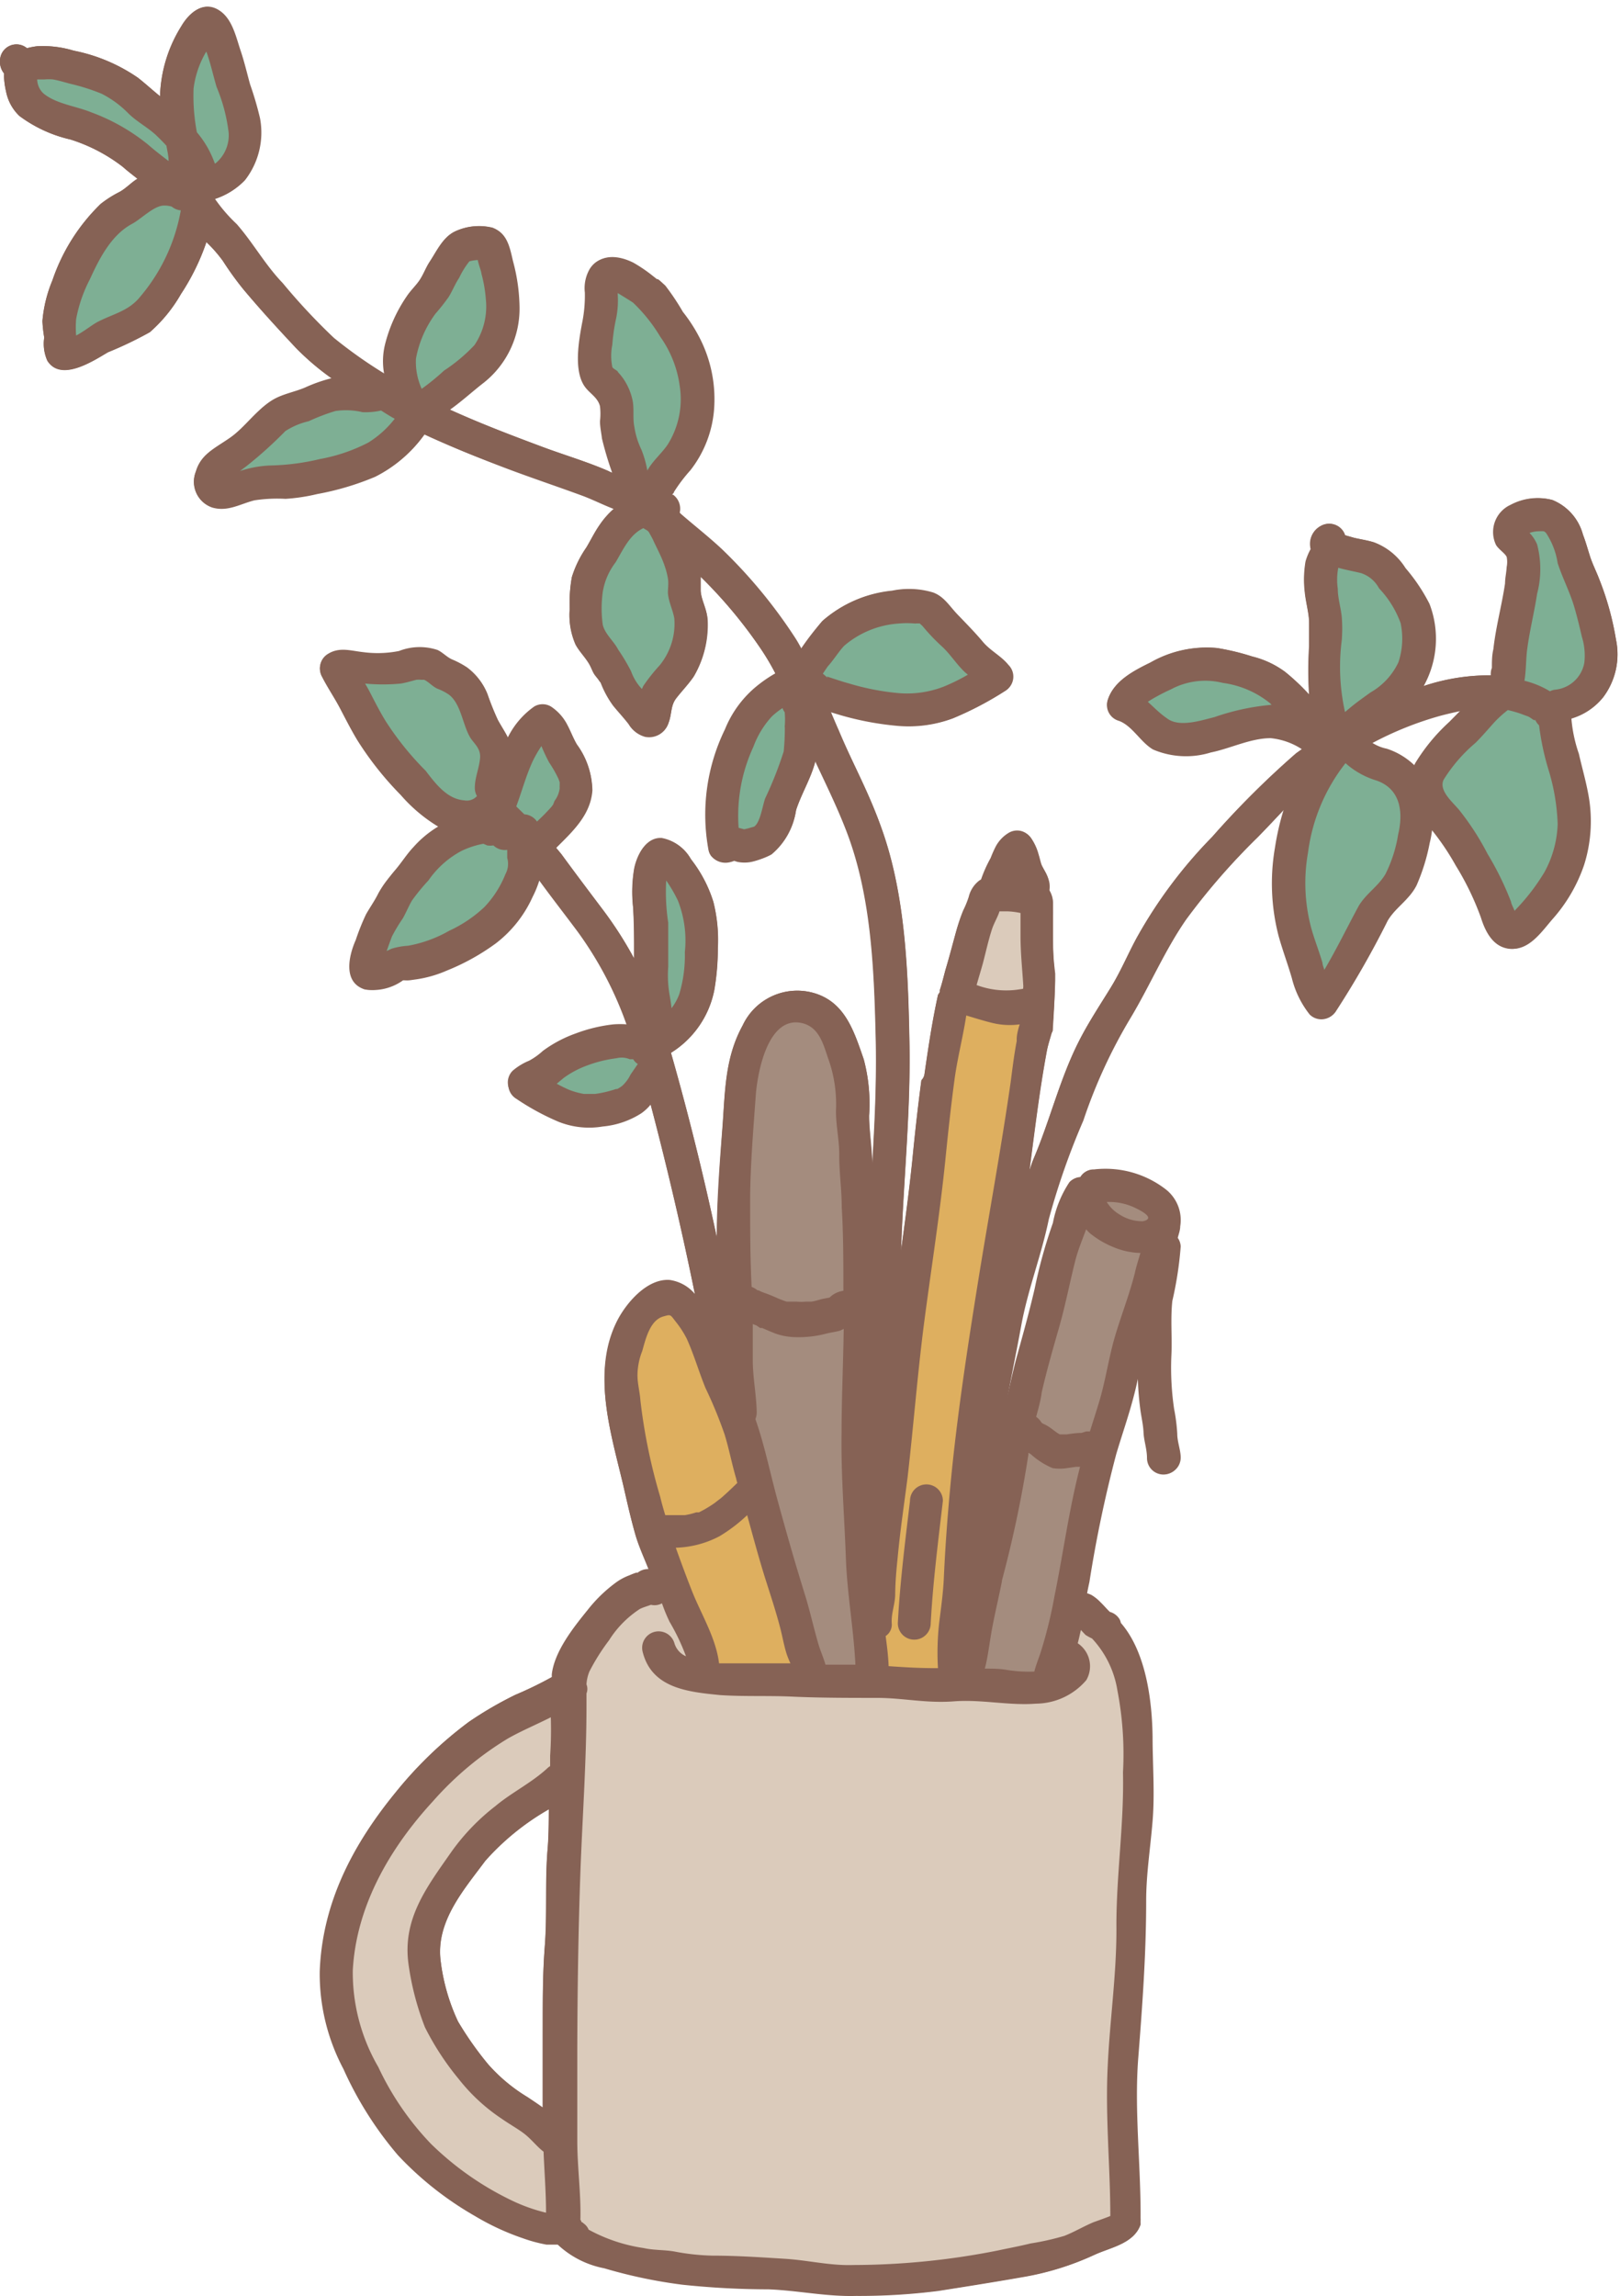
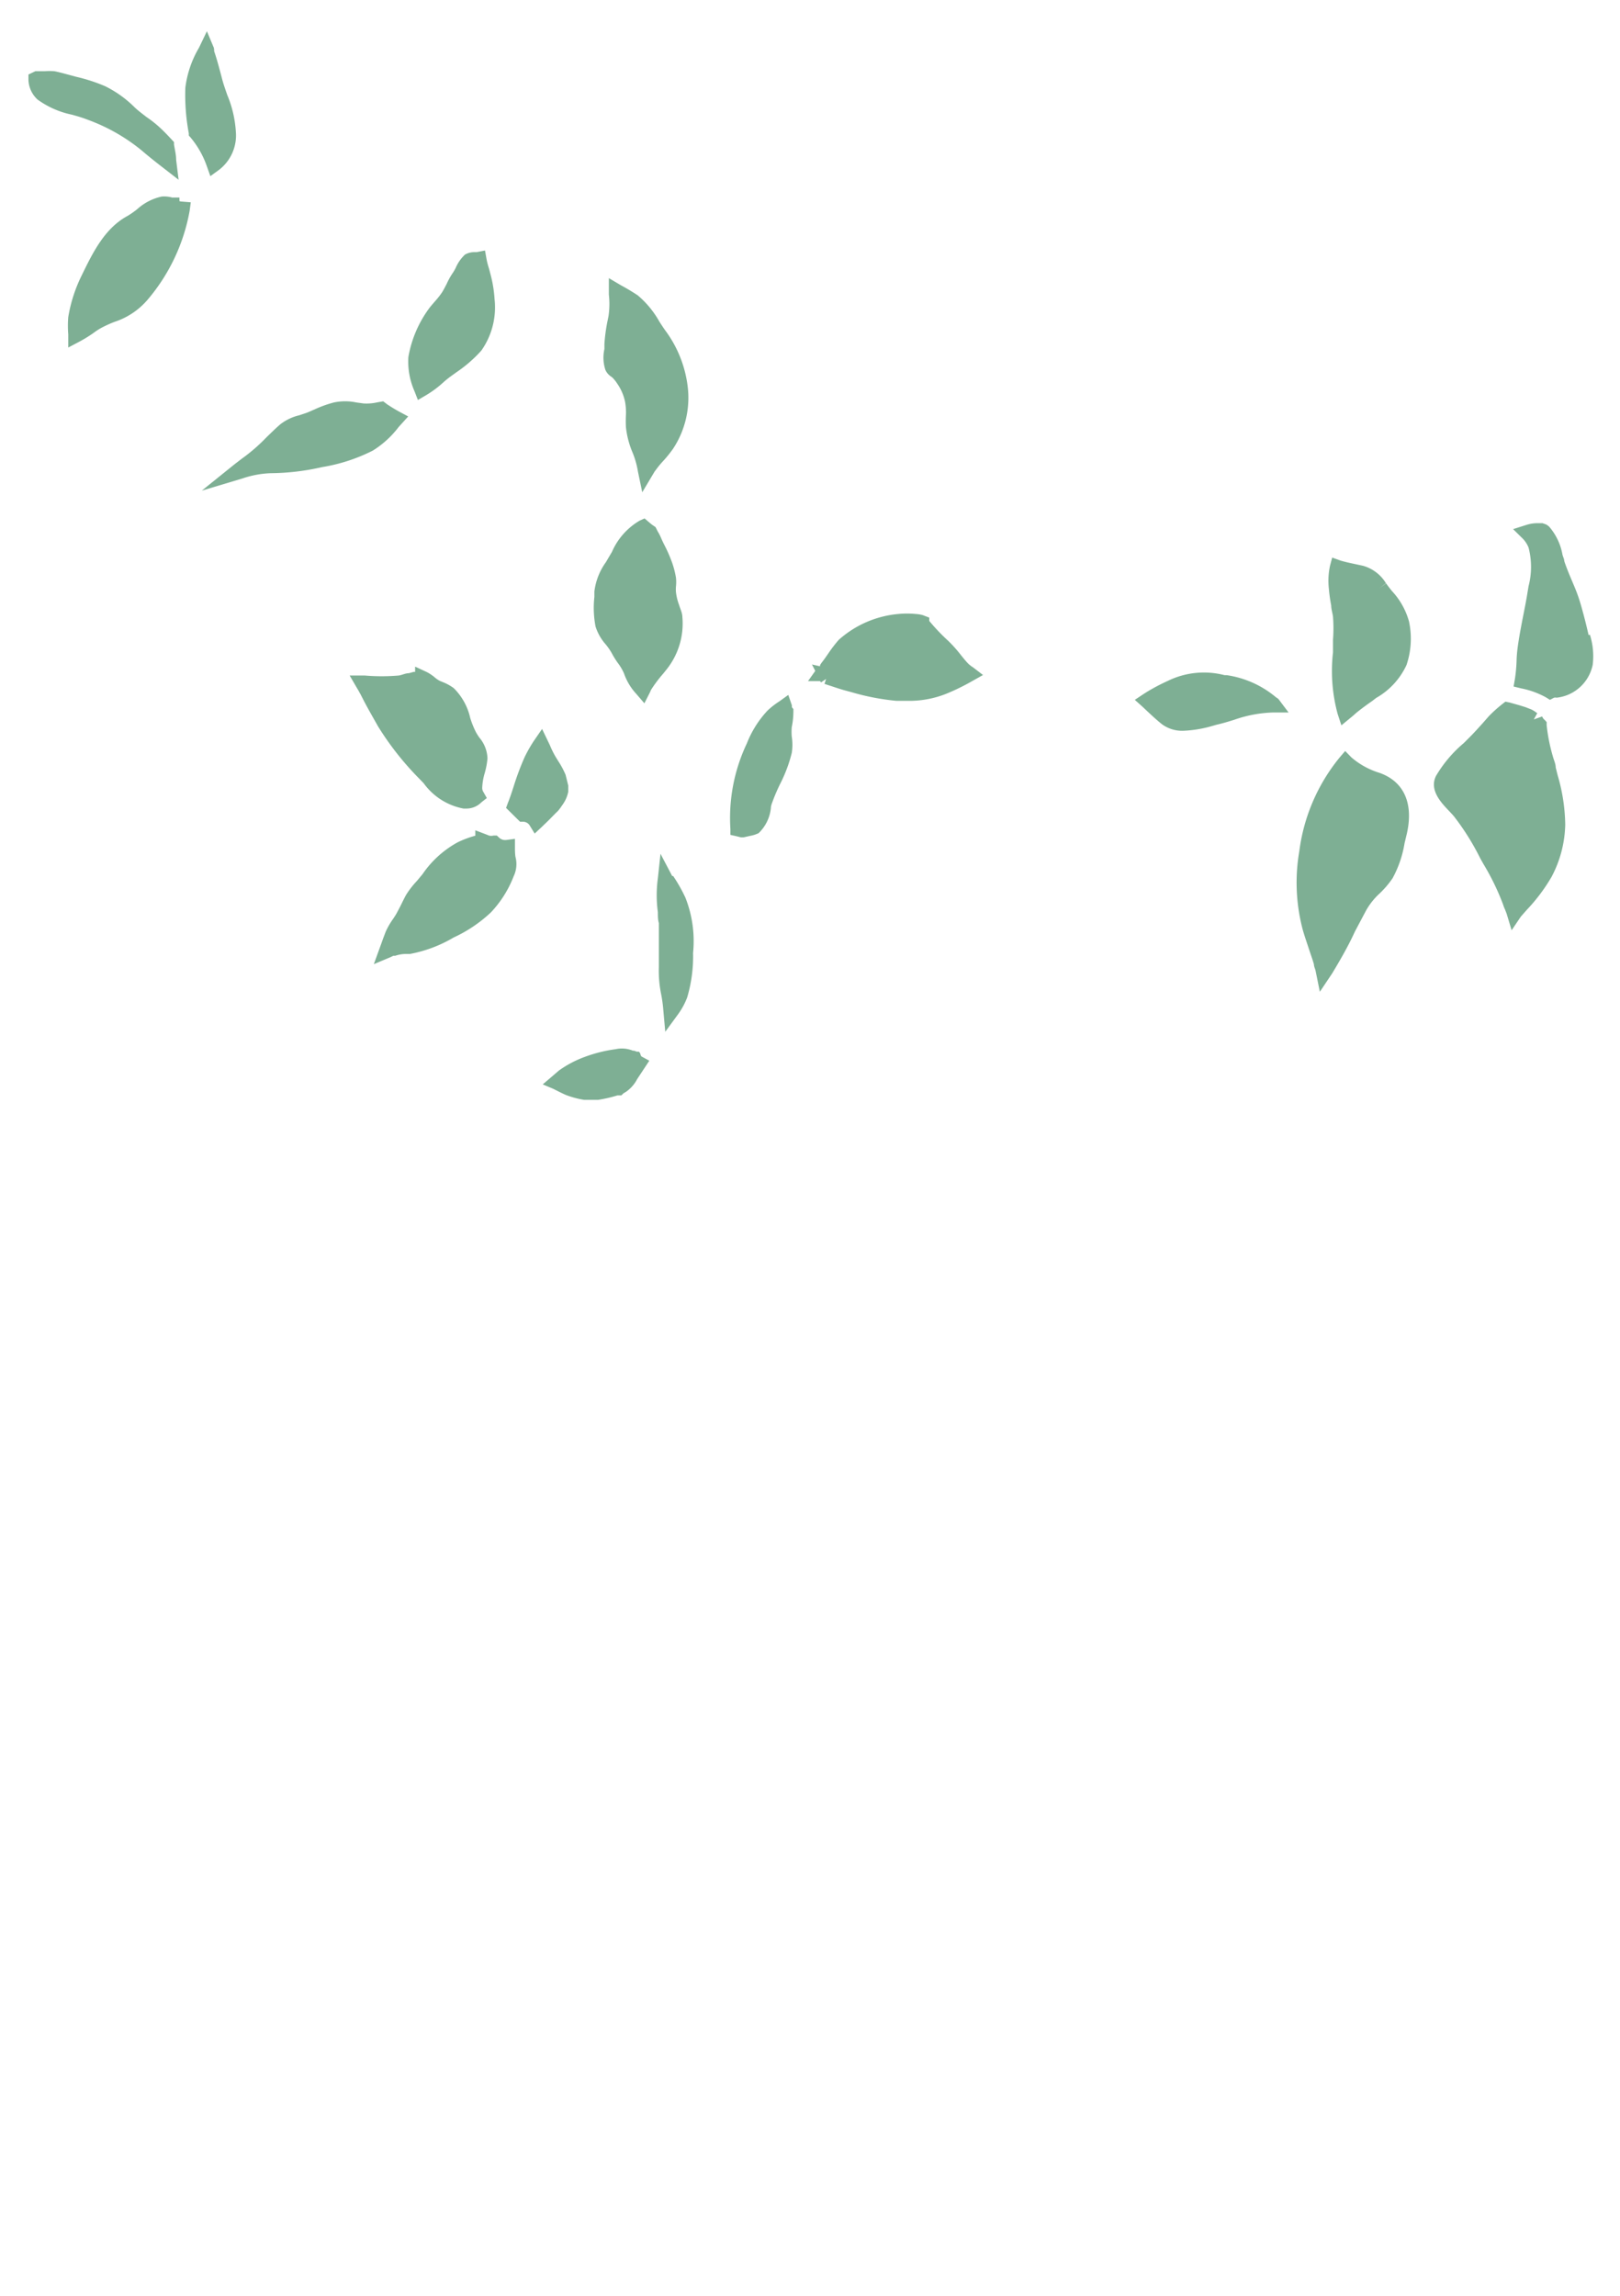
<svg xmlns="http://www.w3.org/2000/svg" height="139.6" preserveAspectRatio="xMidYMid meet" version="1.0" viewBox="-0.0 -0.4 98.5 139.6" width="98.5" zoomAndPan="magnify">
  <g data-name="27">
    <g id="change1_1">
-       <path d="M98.25,38.48a17.58,17.58,0,0,0-1-3.63c-.18-.48-.42-.93-.57-1.41s-.27-.91-.44-1.35A3.15,3.15,0,0,0,94.39,30a3.48,3.48,0,0,0-2.51.31A1.82,1.82,0,0,0,91,32.73c.15.26.55.51.65.73a1.57,1.57,0,0,1,0,.61c0,.31-.06.63-.1,1-.19,1.35-.56,2.69-.71,4,0,.38,0,.76-.09,1.14,0,.17,0,.3-.07.45a12.55,12.55,0,0,0-4.12.66,5.93,5.93,0,0,0,.36-5,10.93,10.93,0,0,0-1.46-2.18,3.84,3.84,0,0,0-1.92-1.57c-.39-.12-.8-.18-1.19-.27l-.56-.16a1,1,0,0,0-1.44-.57A1.24,1.24,0,0,0,79.71,33a3.71,3.71,0,0,0-.31.75,6.52,6.52,0,0,0-.05,1.87c.06.61.23,1.2.26,1.81s0,1,0,1.5a23.52,23.52,0,0,0,0,2.91,13.37,13.37,0,0,0-1.45-1.37,5.56,5.56,0,0,0-2-.94A14.47,14.47,0,0,0,74,39a6.86,6.86,0,0,0-4.06.88c-1,.49-2.23,1.12-2.58,2.28a1,1,0,0,0,.7,1.23c.82.31,1.31,1.3,2.07,1.74a5.1,5.1,0,0,0,3.51.18c1.19-.24,2.42-.89,3.64-.87a4.23,4.23,0,0,1,1.91.68l-.38.27a54.34,54.34,0,0,0-5.1,5.08,28.59,28.59,0,0,0-4.54,6.05c-.56,1-1,2.1-1.62,3.1s-1.37,2.14-1.94,3.27c-1.15,2.26-1.76,4.78-2.74,7.11-.11.25-.18.5-.27.75.32-2.43.61-4.87,1.06-7.28.06-.32.18-.69.29-1.08l.06-.12c.06-1,.12-2,.15-3.05,0-.14,0-.28,0-.43C64.06,58,64,57.16,64,56.33c0-.62.06-1.26,0-1.88a1.53,1.53,0,0,0-.22-.75,1.76,1.76,0,0,0,0-.45,2.18,2.18,0,0,0-.19-.56c-.09-.19-.19-.37-.29-.55s-.11-.42-.18-.63a3.16,3.16,0,0,0-.41-.92,1.06,1.06,0,0,0-.6-.46,1,1,0,0,0-.77.1,2.15,2.15,0,0,0-.8.84,7.41,7.41,0,0,0-.31.7,7.94,7.94,0,0,0-.58,1.3l-.1.06a1.77,1.77,0,0,0-.65,1,6.07,6.07,0,0,1-.34.83,9.47,9.47,0,0,0-.41,1.24c-.22.79-.42,1.58-.66,2.37-.09.32-.17.64-.27,1l-.07.22a.64.64,0,0,1,0,.11c0,.06-.07.13-.11.18h0c-.35,1.59-.59,3.2-.82,4.8a.66.66,0,0,1-.19.39c-.22,1.65-.4,3.29-.56,4.94-.19,1.82-.43,3.62-.68,5.43.14-4.22.59-8.42.51-12.65s-.23-8.83-1.64-12.87C52.91,48,51.86,46.05,51,44c-.17-.38-.33-.76-.49-1.14l.63.19a18.16,18.16,0,0,0,3.44.65,7.69,7.69,0,0,0,3.39-.45,20.1,20.1,0,0,0,3.15-1.65,1,1,0,0,0,.2-1.57c-.44-.55-1.1-.86-1.56-1.41s-1-1.1-1.52-1.64-.83-1.11-1.51-1.36a5.07,5.07,0,0,0-2.48-.11A7.53,7.53,0,0,0,50,37.36,17.1,17.1,0,0,0,48.73,39l-.07.11c-.13-.24-.26-.48-.41-.71A30.67,30.67,0,0,0,43.8,33c-.79-.74-1.66-1.42-2.48-2.13l-.09-.09a1.06,1.06,0,0,0-.4-1.09l-.06,0c0-.06.08-.11.11-.17a9.75,9.75,0,0,1,1-1.32,6.88,6.88,0,0,0,1.45-3.89,8.16,8.16,0,0,0-.84-4.06,9.55,9.55,0,0,0-1.07-1.68A14.38,14.38,0,0,0,40.35,17l-.33-.3-.12-.09-.06,0h0l-.38-.3a9.12,9.12,0,0,0-1.05-.7c-.84-.42-1.94-.59-2.54.32a2.33,2.33,0,0,0-.31,1.46,8.35,8.35,0,0,1-.17,1.87c-.2,1.06-.49,2.75.09,3.73.3.51.85.72,1,1.31a3.91,3.91,0,0,1,0,.91c0,.35.08.7.12,1.05a19.91,19.91,0,0,0,.65,2.16,0,0,0,0,1,0,0L37,28.24c-1.37-.6-2.8-1-4.2-1.54-1.85-.69-3.7-1.4-5.5-2.22.69-.49,1.34-1.08,1.95-1.56a5.75,5.75,0,0,0,2.28-4.66,11.23,11.23,0,0,0-.4-2.82c-.17-.79-.34-1.64-1.19-2a3.43,3.43,0,0,0-2.33.26c-.71.36-1.08,1.2-1.5,1.83-.22.34-.36.73-.58,1.07s-.55.64-.79,1a9.08,9.08,0,0,0-1.32,2.9,4.29,4.29,0,0,0-.06,1.85,28.34,28.34,0,0,1-3.1-2.19,37.7,37.7,0,0,1-3.11-3.33c-1.07-1.11-1.78-2.45-2.8-3.59a9.54,9.54,0,0,1-1.32-1.53,4.37,4.37,0,0,0,1.83-1.14,4.71,4.71,0,0,0,.91-3.76,19.82,19.82,0,0,0-.6-2.05c-.18-.67-.34-1.37-.56-2-.29-.84-.5-2-1.29-2.49-.95-.65-1.82.1-2.3.92A8.45,8.45,0,0,0,9.73,5.45c-.45-.36-.88-.76-1.34-1.12A10.43,10.43,0,0,0,4.48,2.68a6.45,6.45,0,0,0-2.22-.27,4.52,4.52,0,0,0-.62.12A1,1,0,0,0,0,3.28a1.12,1.12,0,0,0,.25.79,1.61,1.61,0,0,0,0,.31,5,5,0,0,0,.12.79,2.78,2.78,0,0,0,.81,1.48,8.28,8.28,0,0,0,3.1,1.43A10.22,10.22,0,0,1,7.47,9.74c.29.26.6.49.91.74l-.05,0c-.38.24-.67.57-1.07.79A6.66,6.66,0,0,0,6.12,12a11.69,11.69,0,0,0-2.93,4.65,8.2,8.2,0,0,0-.61,2.48,7.94,7.94,0,0,0,.11,1,2.51,2.51,0,0,0,.19,1.41c.83,1.31,2.8,0,3.69-.52a22.81,22.81,0,0,0,2.54-1.22A9,9,0,0,0,11,17.48a13.82,13.82,0,0,0,1.55-3.16,8.44,8.44,0,0,1,1,1.14,19.25,19.25,0,0,0,1.24,1.72c1,1.21,2.12,2.42,3.21,3.58a15.42,15.42,0,0,0,2.18,1.83,9.26,9.26,0,0,0-1.63.57c-.61.26-1.3.38-1.88.7-1,.56-1.72,1.68-2.68,2.35s-1.77,1-2.08,2.05a1.64,1.64,0,0,0,1,2.17c.94.27,1.69-.22,2.56-.44a9.18,9.18,0,0,1,1.89-.09,11.27,11.27,0,0,0,1.92-.29,16.85,16.85,0,0,0,3.53-1.05,8.26,8.26,0,0,0,3-2.57c1.58.75,3.2,1.41,4.82,2s3.23,1.15,4.83,1.74c.63.24,1.24.55,1.87.79a5.08,5.08,0,0,0-.88,1c-.3.43-.53.91-.8,1.36a6.54,6.54,0,0,0-.88,1.8,8.82,8.82,0,0,0-.13,1.92A4.42,4.42,0,0,0,35,38.75c.24.45.63.81.87,1.26.09.17.16.36.26.53s.21.26.3.4a1.47,1.47,0,0,0,.1.13,6,6,0,0,0,.76,1.4c.31.38.64.73.94,1.12a1.7,1.7,0,0,0,1,.77,1.24,1.24,0,0,0,1.43-.85c.2-.53.11-1,.46-1.48s.75-.86,1.07-1.33A6.2,6.2,0,0,0,43,37.25c0-.63-.38-1.2-.42-1.82,0-.27,0-.53,0-.79a28.61,28.61,0,0,1,3.68,4.41,14.93,14.93,0,0,1,.88,1.49,8.25,8.25,0,0,0-1.29.91,6.57,6.57,0,0,0-1.77,2.49,11.82,11.82,0,0,0-1,7.35.84.84,0,0,0,.14.32,1.11,1.11,0,0,0,1.09.38,1.62,1.62,0,0,0,.3-.09l.19.06a2.13,2.13,0,0,0,.87,0,3.56,3.56,0,0,0,1.24-.41,4.23,4.23,0,0,0,1.48-2.65c.32-1,.93-2,1.18-3,.64,1.37,1.31,2.73,1.86,4.15,1.53,3.92,1.71,8.35,1.81,12.52.07,2.67-.06,5.31-.22,8,0-1-.16-2-.19-3.07A10.38,10.38,0,0,0,52.52,64c-.59-1.7-1.16-3.53-3.12-4.05a3.66,3.66,0,0,0-4.24,2c-1.09,2-1.07,4.08-1.23,6.25s-.31,4.42-.34,6.64c-.82-3.77-1.73-7.52-2.79-11.23a5.81,5.81,0,0,0,2.64-3.84,15.09,15.09,0,0,0,.21-2.51,9.52,9.52,0,0,0-.27-2.82,8.12,8.12,0,0,0-1.19-2.37L42,51.82a2.58,2.58,0,0,0-1.74-1.24c-1-.08-1.52,1-1.69,1.84a8.42,8.42,0,0,0-.07,2.35c.07,1,.07,2,.06,3v.12A23.39,23.39,0,0,0,36.71,55c-.86-1.14-1.72-2.28-2.56-3.43l-.34-.41c1-1,2.1-2,2.21-3.5a4.73,4.73,0,0,0-.94-2.75c-.23-.39-.38-.81-.59-1.2a2.92,2.92,0,0,0-1-1.11,1,1,0,0,0-1,0,5,5,0,0,0-1.61,1.88c-.18-.36-.41-.7-.61-1.07a16.58,16.58,0,0,1-.63-1.57,3.76,3.76,0,0,0-1.25-1.62,5.5,5.5,0,0,0-.93-.49c-.31-.15-.54-.41-.85-.56a3.45,3.45,0,0,0-2.35.06,6.64,6.64,0,0,1-2.17.07c-.75-.08-1.44-.33-2.14.1a1,1,0,0,0-.36,1.37c.33.65.75,1.26,1.09,1.91s.67,1.3,1.05,1.93a19.62,19.62,0,0,0,2.64,3.33,9.54,9.54,0,0,0,2.31,1.94,6.44,6.44,0,0,0-1.54,1.27c-.41.46-.74,1-1.14,1.43A6.06,6.06,0,0,0,23,53.92c-.22.45-.51.85-.75,1.28a13.91,13.91,0,0,0-.62,1.55c-.41.92-.81,2.56.53,3a3.16,3.16,0,0,0,2.25-.57h.11a1.72,1.72,0,0,0,.29,0l.43-.06a7.25,7.25,0,0,0,1.83-.53,13.57,13.57,0,0,0,3-1.67A7.37,7.37,0,0,0,32.35,54a6.29,6.29,0,0,0,.41-1c.77,1.06,1.57,2.08,2.35,3.13a22.1,22.1,0,0,1,3,5.75,5.48,5.48,0,0,0-.81,0,9.45,9.45,0,0,0-2.29.55,7.76,7.76,0,0,0-2,1.06,4.15,4.15,0,0,1-.84.6,3.64,3.64,0,0,0-1,.61,1,1,0,0,0,.2,1.57,15.12,15.12,0,0,0,2.53,1.38,5,5,0,0,0,2.72.3,5.23,5.23,0,0,0,2.34-.8,2.87,2.87,0,0,0,.57-.53q1.53,5.77,2.72,11.65a2.45,2.45,0,0,0-1.53-.85c-1.36-.1-2.62,1.37-3.18,2.45-1.6,3.11-.39,6.87.35,10,.23,1,.45,2,.74,3,.22.73.55,1.42.82,2.13a1,1,0,0,0-.74.27c.2-.17-.36.07-.45.11a3.37,3.37,0,0,0-.87.48,8.75,8.75,0,0,0-1.68,1.65c-.86,1.06-2,2.5-2.16,3.89,0,0,0,.11,0,.17a23.15,23.15,0,0,1-2.24,1.09,22.53,22.53,0,0,0-2.82,1.64,24.37,24.37,0,0,0-4.42,4.25c-2.61,3.19-4.48,6.73-4.63,10.92a12.34,12.34,0,0,0,1.44,5.92,21.78,21.78,0,0,0,3.32,5.25,20.05,20.05,0,0,0,4.69,3.7,15.18,15.18,0,0,0,2.89,1.34,9,9,0,0,0,1.44.39c.09,0,.49,0,.69,0a5.71,5.71,0,0,0,2.83,1.44,30,30,0,0,0,4.76,1,50.75,50.75,0,0,0,5.23.28c1.8.07,3.51.45,5.31.4a38.17,38.17,0,0,0,5-.3c1.72-.27,3.42-.54,5.13-.84a17.14,17.14,0,0,0,4.38-1.36c1-.45,2.36-.67,2.75-1.8a.08.08,0,0,0,0,0,.61.61,0,0,0,0-.12s0-.07,0-.11a.76.76,0,0,0,0-.16c0-3.26-.4-6.49-.14-9.76s.49-6.33.48-9.54c0-1.62.25-3.24.39-4.85s0-3.43,0-5.14c0-2.16-.39-5.14-1.93-6.91a.74.74,0,0,0-.07-.21,1,1,0,0,0-.6-.46l0,0c-.2-.19-.37-.4-.57-.59a2.59,2.59,0,0,0-.55-.44,1.72,1.72,0,0,0-.26-.1c0-.23.09-.46.14-.69a76.59,76.59,0,0,1,1.63-7.77c.35-1.18.76-2.34,1.07-3.54.11-.41.2-.82.29-1.24a17.89,17.89,0,0,0,.15,2c.06.48.18.95.2,1.44s.21,1,.21,1.55a1,1,0,0,0,2,0c0-.5-.19-1-.21-1.45a10.79,10.79,0,0,0-.19-1.5,17.13,17.13,0,0,1-.17-3.2c0-1.12-.06-2.25.06-3.37a22,22,0,0,0,.51-3.32,1,1,0,0,0-.18-.52c.06-.23.11-.47.15-.7,0,0,0,0,0,0a2.37,2.37,0,0,0-.88-2.25,6,6,0,0,0-4.36-1.21.88.88,0,0,0-.8.46.93.93,0,0,0-.65.29,6.7,6.7,0,0,0-1,2.47,30.21,30.21,0,0,0-1.11,4c-.34,1.47-.75,2.92-1.15,4.37-.22.85-.4,1.7-.6,2.54.28-1.54.6-3.08.88-4.61.4-2.21,1.23-4.29,1.68-6.49a44.05,44.05,0,0,1,2.1-6,31.55,31.55,0,0,1,2.86-6.22c1.2-2,2.08-4.06,3.39-6a40.85,40.85,0,0,1,4.35-5c.56-.57,1.09-1.14,1.63-1.71a16,16,0,0,0-.53,2.31,12.75,12.75,0,0,0,.22,5.36c.24.87.56,1.71.81,2.58a5.81,5.81,0,0,0,1.08,2.2,1,1,0,0,0,1.57-.2,55.79,55.79,0,0,0,3.13-5.48c.48-.81,1.33-1.28,1.76-2.16a12,12,0,0,0,.79-2.56,5.8,5.8,0,0,0,.15-.85,15.28,15.28,0,0,1,1.48,2.19,17.05,17.05,0,0,1,1.53,3.16c.27.87.75,1.82,1.77,1.91s1.87-1.05,2.52-1.8a9.6,9.6,0,0,0,1.92-3.3,8.83,8.83,0,0,0,.24-4.36c-.15-.8-.38-1.59-.56-2.39a8.68,8.68,0,0,1-.42-2.11s0,0,0-.06A3.85,3.85,0,0,0,97.47,42,4.34,4.34,0,0,0,98.25,38.48ZM32.08,127.12a10.23,10.23,0,0,1-2.4-2,20.3,20.3,0,0,1-1.83-2.6,12.1,12.1,0,0,1-1.06-3.7c-.32-2.37,1.4-4.3,2.72-6.08a15.28,15.28,0,0,1,3.86-3.13c0,.84,0,1.68-.08,2.52-.15,1.92,0,3.84-.16,5.76s-.12,3.61-.13,5.42v4.48C32.7,127.53,32.39,127.33,32.08,127.12ZM86.05,46l-.06.12a4.37,4.37,0,0,0-1.67-1,2.56,2.56,0,0,1-.9-.37,20.41,20.41,0,0,1,4.12-1.66c.41-.11.84-.21,1.27-.3l-.69.7A11.42,11.42,0,0,0,86.05,46Z" fill="#866255" />
-     </g>
+       </g>
    <g id="change2_1">
-       <path d="M58.87,59.79a1.69,1.69,0,0,1-.29-1.66,8.42,8.42,0,0,1,.36-1.21c.37-1,.86-1.87,1.32-2.79a1,1,0,0,1,1.08-.45,1,1,0,0,1,.95.25,3.11,3.11,0,0,1,.64,1.81,10,10,0,0,1,0,1.64,5,5,0,0,1-.19,1.45,2.41,2.41,0,0,1-1.12,1.33A2.5,2.5,0,0,1,58.87,59.79ZM34,103.18l-.71.36c-.33.17-.66.32-1,.48-.54.26-1.1.52-1.63.82A19.63,19.63,0,0,0,26,108.76c-3.08,3.35-4.81,7-5,10.59a12,12,0,0,0,1.61,6.14,18,18,0,0,0,3.29,4.8,18.89,18.89,0,0,0,4.92,3.49,11.05,11.05,0,0,0,2.31.83l.61.15v-.63c0-.84,0-1.68-.09-2.49l-.06-1.24v-.24l-.18-.14c-.17-.13-.32-.28-.47-.42a5.13,5.13,0,0,0-.6-.54c-.29-.23-.6-.43-.91-.63l-.58-.38a10.68,10.68,0,0,1-2.49-2.33l-.49-.66a11.83,11.83,0,0,1-1.51-2.37,16.75,16.75,0,0,1-1-3.71c-.34-2.41.86-4.12,2.25-6.1l.28-.41a13.13,13.13,0,0,1,2.57-2.66c.42-.34.88-.64,1.36-1a13.34,13.34,0,0,0,1.85-1.39l.29-.21,0-.84a20.07,20.07,0,0,0,0-2.19Zm34.71,4.18h0c0-.38,0-.77,0-1.16a14,14,0,0,0-.35-3.91l0-.13a6.13,6.13,0,0,0-1.67-3.27,3.84,3.84,0,0,1-.3-.28,3.57,3.57,0,0,1-.27-.28l-.65-.72-.21,1c0,.26-.11.53-.18.79l-.09.34.29.2a1.19,1.19,0,0,1,.38,1.56,3.57,3.57,0,0,1-2.68,1.24,15.13,15.13,0,0,1-2.41-.07,16,16,0,0,0-2.6-.07,16.39,16.39,0,0,1-2.61-.09c-.65-.06-1.34-.12-2-.12H52.11c-1.27,0-2.58,0-3.86-.06-.66,0-1.32,0-2,0a24.05,24.05,0,0,1-2.55-.07c-1.85-.19-3.77-.38-4.24-2.23a.49.49,0,0,1,.39-.61.43.43,0,0,1,.57.32,1.71,1.71,0,0,0,1,1.1l1,.54-.34-1.13a9.43,9.43,0,0,0-.76-1.67c-.09-.17-.19-.34-.27-.51-.17-.34-.32-.75-.44-1.06l-.19-.54-.51.26a.41.41,0,0,1-.32.05l-.15,0-.35.13a4.12,4.12,0,0,0-.51.2A6.73,6.73,0,0,0,36.54,99a13,13,0,0,0-1.25,2,2.89,2.89,0,0,0-.22,1v.1l0,.1a.26.26,0,0,1,0,.18l-.05.1v.85c0,2.25-.1,4.54-.21,6.77-.06,1.2-.13,2.41-.17,3.61-.11,3.2-.17,6.63-.18,10.51v5.56c0,.76,0,1.52.1,2.25s.11,1.7.09,2.54v.09l.09.24,0,0a1.14,1.14,0,0,0,.15.17l.17.11a.35.35,0,0,1,.13.15l0,.13.12.09a8.85,8.85,0,0,0,3.17,1.12l.36.08a7.2,7.2,0,0,0,1.1.14,5.29,5.29,0,0,1,.79.08,14.43,14.43,0,0,0,2.39.26c1.32,0,2.67.08,4,.16l.39,0c.57,0,1.13.1,1.67.18a16.81,16.81,0,0,0,2.28.2h.3a47.3,47.3,0,0,0,8.85-.89l.57-.13c.47-.09.94-.19,1.4-.31.25-.06.5-.1.75-.14A6.94,6.94,0,0,0,64.8,136a8.27,8.27,0,0,0,1-.46c.27-.13.54-.27.79-.37s.87-.31,1-.39l.3-.13v-.32c0-1.24,0-2.48-.1-3.68-.07-1.76-.15-3.58-.06-5.38,0-1.12.15-2.27.25-3.37.15-1.72.3-3.49.28-5.26,0-1.48.1-3,.2-4.43A48.53,48.53,0,0,0,68.69,107.36Z" fill="#dbcbbb" />
-     </g>
+       </g>
    <g id="change3_1">
-       <path d="M48.45,100.41l.38.89-.78,0c-1.06,0-2.12,0-3.19,0-.28,0-.71,0-1.16,0l-.42,0-.05-.42a10.55,10.55,0,0,0-1-3c-.23-.48-.45-1-.63-1.43-.33-.85-.65-1.69-1-2.54l-.22-.62.66,0a5.6,5.6,0,0,0,2.45-.64,9,9,0,0,0,1.59-1.16l.6-.53.36,1.3c.3,1.11.62,2.26,1,3.38l.28.89c.22.68.43,1.37.62,2.07,0,.21.1.42.14.63s.15.64.25,1h0A2.15,2.15,0,0,0,48.45,100.41Zm-7.3-8.22.41,0h0l.27-.07h0a4.71,4.71,0,0,0,.62-.16l.33-.12v0l.24-.13c.22-.13.45-.27.67-.42l.18-.14.24-.18c.35-.3.69-.63,1-1l.21-.22-.09-.29a1.8,1.8,0,0,1-.06-.22v0c-.12-.41-.22-.82-.32-1.24s-.24-1-.38-1.43a13.83,13.83,0,0,0-.77-1.85l-.4-.88c-.17-.41-.32-.83-.47-1.26a17.53,17.53,0,0,0-.68-1.72,5.89,5.89,0,0,0-.7-1.06l-.12-.17c-.39-.5-.61-.53-1.19-.37-1,.29-1.36,1.49-1.58,2.28l-.14.47a3.69,3.69,0,0,0-.22,1.34c0,.29.06.57.1.86s.07.46.08.69a27.28,27.28,0,0,0,1,5l.24.93c.09.37.19.73.3,1.1l.11.36h.37C40.68,92.21,40.91,92.21,41.15,92.19Zm21.53-31-.21.81c-.09.34-.18.68-.25,1-.13.69-.22,1.41-.31,2.11l0,.37c-.43,3.23-1,6.49-1.51,9.64l-.44,2.62c-.79,4.78-1.29,8.45-1.63,11.9-.21,2.19-.35,4.06-.43,5.88,0,.83-.14,1.65-.24,2.44l-.06.51a14.13,14.13,0,0,0-.06,2.26v.8h-.72c-1,0-2-.06-2.84-.12l-.47,0v-.57c0-.55-.1-1.14-.17-1.71l0-.3.25-.17a.36.36,0,0,0,.15-.35,4.65,4.65,0,0,1,.11-1.08,3.87,3.87,0,0,0,.1-.73c0-.75.07-1.4.16-2.25.11-1.2.27-2.4.42-3.57l.18-1.3c.18-1.5.34-3,.49-4.52s.33-3.23.54-4.84c.14-1.12.3-2.24.46-3.35.29-2.13.6-4.33.83-6.5.16-1.61.34-3.33.58-5.1.09-.68.23-1.35.36-2s.25-1.19.34-1.79l.09-.58.56.18c.51.17,1,.31,1.53.44a3.92,3.92,0,0,0,1.44.09Zm-6,30.63.13-1a.35.35,0,0,0-.1-.24.61.61,0,0,0-.41-.2c-.41,0-.49.42-.5.55l-.12,1c-.25,2.09-.51,4.25-.62,6.37a.4.4,0,0,0,.13.3.49.49,0,0,0,.87-.35C56.21,96.1,56.46,93.92,56.71,91.82Z" fill="#deaf5f" />
-     </g>
+       </g>
    <g id="change4_1">
-       <path d="M70.28,73.67c0,.22-.17.51-.71.63l-.27,0a3.19,3.19,0,0,1-1.53-.51,2.74,2.74,0,0,1-.9-.86l-.5-.77h.92a4.14,4.14,0,0,1,1.81.31C69.85,72.84,70.34,73.17,70.28,73.67ZM52.21,97.52c-.12-1.07-.24-2.18-.28-3.26,0-.82-.07-1.64-.11-2.46-.09-1.68-.17-3.4-.15-5.11h0c0-1,0-2.08.07-3.12s0-2.13.06-3.2V79.5l-.76.43-.11.07c-.13,0-.27.06-.41.09l-.39.08a6.29,6.29,0,0,1-1.91.2,3.11,3.11,0,0,1-.88-.17c-.2-.07-.45-.18-.64-.26l-.36-.15-.18-.07L46,79.64l-.68-.3,0,1.06c0,.62,0,1.27,0,1.91s.07,1,.12,1.5.11,1.1.12,1.65a.51.51,0,0,1,0,.22l-.07.18.06.18c.36,1,.64,2.14.9,3.21.14.54.27,1.07.41,1.59.6,2.2,1.12,4,1.66,5.73.17.56.32,1.14.47,1.72s.24.91.37,1.37c.07.23.15.45.23.67s.15.41.21.61l.15.36h.38l1.15,0c.19,0,.36,0,.6,0l.54,0,0-.54C52.45,99.72,52.32,98.6,52.21,97.52ZM45.71,78.4l.21.19H46l.1.09h.1l.12,0a8.09,8.09,0,0,1,.81.33l.08,0,0,.1h.2l.27.09.23-.45-.07.5.39.06h.37l.36,0,.36,0,.44-.1.43-.09.33-.06.15,0,.12-.11a.93.93,0,0,1,.56-.27l.42-.06v-.43c0-2,0-3.62-.1-5.12,0-.36,0-.72-.06-1.08,0-.71-.09-1.39-.09-2.08a10.88,10.88,0,0,0-.1-1.41,11.21,11.21,0,0,1-.1-1.28A8.69,8.69,0,0,0,50.92,64c0-.13-.09-.26-.13-.39-.28-.85-.63-1.91-1.79-2.22a2,2,0,0,0-1.7.29c-1.38,1-1.72,3.63-1.8,4.42-.18,2-.37,4.21-.39,6.3,0,1.82,0,3.67.09,5.48l0,.33.3.11A1,1,0,0,1,45.71,78.4ZM67.92,75a4.73,4.73,0,0,1-1.32-.78,1.53,1.53,0,0,1-.18-.18l-.56-.64-.46,1.25A13.13,13.13,0,0,0,64.93,76c-.17.66-.32,1.33-.47,2s-.32,1.42-.5,2.13c-.13.49-.26,1-.4,1.46-.24.85-.48,1.72-.68,2.61-.07.36-.17.71-.27,1.07l-.19.69.31.2a.49.49,0,0,1,.18.21l.09.1.21.14a2.08,2.08,0,0,1,.36.2l.18.13.27.2a1,1,0,0,0,.2.11l.1.06h.15l.31,0H65a4.29,4.29,0,0,1,.71-.08l.48,0v-.09h.15l.4-.23.23-.76c.16-.5.31-1,.45-1.49s.32-1.25.45-1.87.28-1.3.46-1.92.32-1,.49-1.51c.24-.7.48-1.43.67-2.19.07-.3.15-.59.24-.89L70,75.3h-.66A4.14,4.14,0,0,1,67.92,75ZM65.43,88.19l-.08,0-.54.08a2.41,2.41,0,0,1-.71,0,1.93,1.93,0,0,1-.71-.39,5.72,5.72,0,0,0-.48-.32l-.71-.34-.16.6L62,88a30.21,30.21,0,0,1-.94,4.86c-.22.89-.46,1.82-.64,2.74-.08.43-.17.85-.27,1.27-.17.79-.34,1.6-.46,2.41l-.05.28a12.74,12.74,0,0,1-.25,1.32l-.16.6.62,0,1.31.07.3,0a9.46,9.46,0,0,0,1.08.08,2.55,2.55,0,0,0,.39,0l.45-.08v-.39c.06-.23.15-.47.23-.7l.12-.32a25.78,25.78,0,0,0,.82-3.28l0-.27c.2-.95.37-1.91.53-2.87.29-1.63.59-3.32,1-5l.08-.61h-.81Z" fill="#a48c7e" />
-     </g>
+       </g>
    <g id="change5_1">
      <path d="M31.34,51.69a1.72,1.72,0,0,1-.11,1.19,6.68,6.68,0,0,1-1.38,2.19,8.48,8.48,0,0,1-2.27,1.53,8.14,8.14,0,0,1-2.66,1l-.29,0a2.07,2.07,0,0,0-.6.11l-.11,0-.19.09-1,.42.49-1.35c.07-.2.15-.41.23-.62a4.54,4.54,0,0,1,.45-.78c.08-.12.16-.24.23-.37s.17-.32.25-.48.2-.41.31-.61a5.37,5.37,0,0,1,.65-.84l.35-.42a6.15,6.15,0,0,1,2.14-1.94,6,6,0,0,1,1.07-.4v-.33l.68.26.15.06a.54.54,0,0,0,.28,0h.2l.15.14a.53.53,0,0,0,.42.13l.53-.07,0,.56C31.31,51.4,31.32,51.55,31.34,51.69Zm-5.87-4.77.29.3a3.87,3.87,0,0,0,2.42,1.54h.16a1.28,1.28,0,0,0,.93-.38l.33-.26-.21-.37a.45.45,0,0,1-.07-.25,3.6,3.6,0,0,1,.15-.89,4.79,4.79,0,0,0,.17-.9,2.06,2.06,0,0,0-.49-1.26,3.7,3.7,0,0,1-.21-.33,5.61,5.61,0,0,1-.35-.87,3.67,3.67,0,0,0-1-1.81,2.83,2.83,0,0,0-.62-.35L26.75,41a1.54,1.54,0,0,1-.31-.21,2.62,2.62,0,0,0-.49-.33l-.71-.33v.32l-.09,0-.29.08c-.21,0-.41.11-.61.14a12,12,0,0,1-2.08,0l-.91,0,.46.79c.07.11.13.23.2.35l.2.39c.27.52.55,1,.87,1.57A17.88,17.88,0,0,0,25.47,46.92Zm-.06-23,.51-.3a6.38,6.38,0,0,0,1-.74c.14-.13.29-.25.42-.35h0l.43-.31a8.06,8.06,0,0,0,1.5-1.31,4.56,4.56,0,0,0,.8-3.13,7.63,7.63,0,0,0-.24-1.48l-.1-.38a4.51,4.51,0,0,1-.15-.58l-.09-.51-.51.1h-.14a1.13,1.13,0,0,0-.57.15,2.43,2.43,0,0,0-.56.8,2.67,2.67,0,0,1-.17.3,4.09,4.09,0,0,0-.38.68c-.09.17-.18.35-.28.51a4.9,4.9,0,0,1-.45.57c-.1.12-.21.24-.31.37a7,7,0,0,0-1.29,3,4.46,4.46,0,0,0,.37,2.07ZM33.5,49.33c-.17.18-.36.35-.54.53l-.45.42-.32-.52a.48.48,0,0,0-.38-.2l-.19,0-.85-.84.11-.3c.13-.32.24-.66.35-1a16.26,16.26,0,0,1,.67-1.79,8.45,8.45,0,0,1,.57-1l.49-.71.48,1a5.52,5.52,0,0,0,.34.69l.16.26a5.15,5.15,0,0,1,.45.84l.16.65,0,0v.32l0,.06a2,2,0,0,1-.32.75l-.11.16a2.74,2.74,0,0,1-.2.26C33.77,49.05,33.64,49.19,33.5,49.33Zm.22-1ZM24.24,25.56l.58-.64-.56-.3c-.24-.13-.48-.28-.71-.43L23.3,24l-.35.06a3,3,0,0,1-.84.07l-.44-.06a3.31,3.31,0,0,0-1.37,0,7,7,0,0,0-1.19.43c-.17.07-.33.15-.5.21l-.42.14a3,3,0,0,0-1.15.55c-.29.25-.56.52-.84.79a10.75,10.75,0,0,1-1.5,1.3l-.43.33-2,1.61,2.47-.74a6,6,0,0,1,1.72-.32A14.39,14.39,0,0,0,19.58,28a10.56,10.56,0,0,0,3.08-1A5.84,5.84,0,0,0,24.24,25.56ZM5.36,6.89A11.23,11.23,0,0,1,8.63,8.76c.35.3.71.59,1.07.87l1.16.9-.15-1.21c0-.31-.08-.62-.13-.93l0-.15-.1-.11c-.23-.25-.45-.48-.66-.68a6.94,6.94,0,0,0-.92-.74c-.24-.19-.49-.37-.71-.58A6.79,6.79,0,0,0,6.39,4.84a10.5,10.5,0,0,0-1.75-.57l-.56-.15c-.26-.07-.52-.14-.77-.19a4,4,0,0,0-.6,0H2.48l-.33,0-.42.2,0,.34a1.71,1.71,0,0,0,.55,1.18,5.42,5.42,0,0,0,2.08.92C4.73,6.67,5.06,6.77,5.36,6.89ZM37.12,22.47l.11.08a2.21,2.21,0,0,1,.31.39A3,3,0,0,1,38,24a3.64,3.64,0,0,1,.06.82,6.47,6.47,0,0,0,0,.76,5.34,5.34,0,0,0,.4,1.53,5.3,5.3,0,0,1,.33,1.17l.26,1.25.71-1.19a1.16,1.16,0,0,1,.11-.16,5.48,5.48,0,0,1,.48-.58,7.7,7.7,0,0,0,.57-.71A5.63,5.63,0,0,0,41.8,23a7.17,7.17,0,0,0-1.27-3.2c-.15-.2-.3-.43-.44-.65a5.79,5.79,0,0,0-1.31-1.59c-.07-.05-.58-.38-1-.6l-.76-.45v1A5,5,0,0,1,37,18.81l-.06.3a10.27,10.27,0,0,0-.19,1.4c0,.09,0,.2,0,.31a2.38,2.38,0,0,0,.06,1.27A.94.94,0,0,0,37.12,22.47ZM12.79,10.31l.55-.4a2.64,2.64,0,0,0,1-2.31,6.85,6.85,0,0,0-.52-2.22c-.08-.23-.16-.46-.23-.68s-.14-.52-.21-.77c-.11-.41-.22-.81-.36-1.22A.69.69,0,0,0,13,2.5l-.42-1-.48,1a6.31,6.31,0,0,0-.83,2.43,12.6,12.6,0,0,0,.21,2.78l0,.13.09.1a5.54,5.54,0,0,1,1,1.75Zm-1.88,1.52v-.22h-.44a1.81,1.81,0,0,0-.64-.06,3.24,3.24,0,0,0-1.49.77,5.48,5.48,0,0,1-.57.4c-1.39.74-2.12,2.22-2.79,3.6a9,9,0,0,0-.83,2.56,6.5,6.5,0,0,0,0,1.05l0,.8.7-.37a8.29,8.29,0,0,0,.84-.52,3.84,3.84,0,0,1,.46-.3,7.27,7.27,0,0,1,.81-.37,4.46,4.46,0,0,0,2-1.33,11.47,11.47,0,0,0,2.57-5.42l.07-.52L11,11.85Zm73.72,23.7c-.12-.15-.24-.3-.35-.46l-.41.3.4-.31A2.39,2.39,0,0,0,82.88,34l-.51-.11c-.29-.06-.56-.12-.84-.2L81,33.5l-.13.49a4.32,4.32,0,0,0-.07,1.42,9.27,9.27,0,0,0,.14,1c0,.23.08.45.11.69a9.17,9.17,0,0,1,0,1.39l0,.77A10,10,0,0,0,81.33,43l.23.7.68-.56.25-.22q.45-.36.93-.69l.26-.2a4.44,4.44,0,0,0,1.84-2,5,5,0,0,0,.15-2.65A4.46,4.46,0,0,0,84.63,35.53Zm-.75,11.06h0a4.74,4.74,0,0,1-1.71-.94l-.38-.39-.35.41A11.27,11.27,0,0,0,79,51.36a11.19,11.19,0,0,0,.2,4.73c.11.4.25.79.38,1.19s.22.63.31.95c0,.13.07.26.1.39l.26,1.28L81,58.78c.5-.83,1-1.7,1.38-2.54l.69-1.3A4.24,4.24,0,0,1,83.8,54a5.76,5.76,0,0,0,.87-1,6.65,6.65,0,0,0,.73-2.13l.1-.42C86,48.49,85.38,47.12,83.88,46.59ZM77.59,42a6,6,0,0,0-3-1.35l-.13,0A5,5,0,0,0,71,41a11.91,11.91,0,0,0-1.27.67l-.19.12-.54.36.48.43.36.34c.26.24.53.49.82.72a2.08,2.08,0,0,0,1.3.39,7.36,7.36,0,0,0,1.74-.29l.28-.08c.36-.08.72-.19,1.07-.3a7.78,7.78,0,0,1,2.3-.44h1l-.61-.81A.76.76,0,0,0,77.59,42Zm17,4.26c0-.23-.12-.46-.18-.7a10.66,10.66,0,0,1-.37-1.87v-.19l-.13-.14a.41.41,0,0,1-.14-.2h0l-.51.18.21-.38-.09-.06a1.5,1.5,0,0,0-.28-.17l-.36-.14-.39-.12-.57-.16-.25-.05-.19.15a8.06,8.06,0,0,0-.82.74l-.36.41c-.27.3-.53.59-.81.87l-.35.35a7.75,7.75,0,0,0-1.69,2c-.42.86.32,1.63.82,2.15.1.11.2.21.28.31A15.16,15.16,0,0,1,90,51.78l.19.34a14.78,14.78,0,0,1,1.2,2.47,2.3,2.3,0,0,0,.12.31l.1.26.3,1,.56-.83.37-.42a10.74,10.74,0,0,0,1.5-2,7.08,7.08,0,0,0,.83-3.17,11.07,11.07,0,0,0-.46-3Zm2-8.05c-.14-.62-.3-1.25-.48-1.87s-.35-1-.54-1.45-.33-.79-.46-1.18c0-.13-.08-.26-.11-.4a3.56,3.56,0,0,0-.74-1.61.73.73,0,0,0-.27-.22l-.2-.07h-.39a2.23,2.23,0,0,0-.61.11l-.79.25.59.58a1.72,1.72,0,0,1,.35.54,4.67,4.67,0,0,1,0,2.35l-.06.36c-.08.51-.18,1-.28,1.51s-.24,1.23-.32,1.84a7.66,7.66,0,0,0-.07.88,9.32,9.32,0,0,1-.1,1.05l-.08.46.45.11A5.2,5.2,0,0,1,94,42l.24.15.25-.13a.31.31,0,0,1,.15,0,2.52,2.52,0,0,0,2.2-2A4.31,4.31,0,0,0,96.67,38.19ZM39,63.83l.48.26-.74,1.12a2.12,2.12,0,0,1-.52.65,1.49,1.49,0,0,1-.31.21l-.13.13-.24,0a8.1,8.1,0,0,1-1.18.27l0,0h-.17l-.24,0h-.43a5.52,5.52,0,0,1-1.12-.3c-.27-.12-.52-.25-.78-.38L33,65.53l.55-.47.43-.37a6.52,6.52,0,0,1,1.57-.83,8.61,8.61,0,0,1,1.88-.47,1.76,1.76,0,0,1,1.05.09l.07,0,.17.06.13,0,.08.11A.38.38,0,0,0,39,63.83Zm-1.51,1.89Zm3-25.37a4.47,4.47,0,0,0,1-3.23h0c0-.25-.13-.5-.2-.74a3.28,3.28,0,0,1-.19-.78,1.93,1.93,0,0,1,0-.34,2.44,2.44,0,0,0,0-.54,5.41,5.41,0,0,0-.23-.9,8.94,8.94,0,0,0-.43-1c-.09-.17-.17-.34-.24-.5a2.63,2.63,0,0,0-.21-.41l-.13-.26-.1-.07a2.15,2.15,0,0,1-.24-.18l-.33-.28-.29.13a4.09,4.09,0,0,0-1.69,1.9l-.37.63a3.84,3.84,0,0,0-.7,1.78l0,.33a6,6,0,0,0,.07,1.8,3,3,0,0,0,.62,1.09,3.76,3.76,0,0,1,.36.52,5.39,5.39,0,0,0,.37.6,3.15,3.15,0,0,1,.38.64,3.52,3.52,0,0,0,.75,1.25l.49.57.34-.67.06-.14a8.16,8.16,0,0,1,.75-1Zm.38,12.51-.71-1.35L40,53A7.58,7.58,0,0,0,40,55.06c0,.24,0,.47.06.66,0,.56,0,1.13,0,1.69,0,.32,0,.65,0,1A7.06,7.06,0,0,0,40.19,60a8.26,8.26,0,0,1,.14,1l.12,1.33.79-1.08a4.38,4.38,0,0,0,.54-1,8.76,8.76,0,0,0,.36-2.71,7.2,7.2,0,0,0-.46-3.35A9.43,9.43,0,0,0,40.93,52.86ZM58.86,39.94c-.17-.18-.32-.37-.48-.57a7.94,7.94,0,0,0-.74-.82h0a11.9,11.9,0,0,1-1.14-1.2l0-.05v-.15L56.11,37a2,2,0,0,0-.43-.07,5.36,5.36,0,0,0-1.07,0A6.27,6.27,0,0,0,51,38.5a8.13,8.13,0,0,0-.63.82c-.11.16-.22.32-.35.49a1.88,1.88,0,0,0-.16.23l0,.07L49.37,40l.2.39-.44.62h.73l.06.08.31-.21-.1.3.46.15c.3.1.6.2.91.28l.26.07a14.44,14.44,0,0,0,2.74.53l.67,0a6.06,6.06,0,0,0,2.39-.44,13.18,13.18,0,0,0,1.55-.76l.66-.37-.6-.46A2,2,0,0,1,58.86,39.94ZM48.24,42.86v-.15l-.09-.11a.54.54,0,0,1,0-.11l-.22-.64-.54.39a4.8,4.8,0,0,0-.72.56,6.27,6.27,0,0,0-1.26,2A10.57,10.57,0,0,0,44.41,50l0,.36.36.08.28.07.16,0,.4-.09a2,2,0,0,0,.31-.08l.2-.08a2.45,2.45,0,0,0,.75-1.52c0-.17.08-.33.12-.45a11,11,0,0,1,.46-1.06,8.7,8.7,0,0,0,.69-1.85,3.08,3.08,0,0,0,0-1,3.62,3.62,0,0,1,0-.57A4.74,4.74,0,0,0,48.24,42.86Z" fill="#7eaf94" />
    </g>
    <g id="change1_2">
-       <path d="M57.33,90.85c-.29,2.48-.61,5-.74,7.44a1,1,0,0,1-2,0c.13-2.49.45-5,.74-7.44a1,1,0,0,1,1-1A1,1,0,0,1,57.33,90.85ZM97.47,42a3.85,3.85,0,0,1-1.92,1.29s0,0,0,.06A8.68,8.68,0,0,0,96,45.43c.18.8.41,1.59.56,2.39a8.83,8.83,0,0,1-.24,4.36,9.6,9.6,0,0,1-1.92,3.3c-.65.75-1.41,1.89-2.52,1.8s-1.5-1-1.77-1.91a17.05,17.05,0,0,0-1.53-3.16A15.28,15.28,0,0,0,87.08,50a5.8,5.8,0,0,1-.15.85,12,12,0,0,1-.79,2.56c-.43.88-1.28,1.35-1.76,2.16a55.79,55.79,0,0,1-3.13,5.48,1,1,0,0,1-1.57.2,5.81,5.81,0,0,1-1.08-2.2c-.25-.87-.57-1.71-.81-2.58a12.75,12.75,0,0,1-.22-5.36,16,16,0,0,1,.53-2.31c-.54.57-1.07,1.14-1.63,1.71a40.85,40.85,0,0,0-4.35,5c-1.31,1.89-2.19,4-3.39,6a31.55,31.55,0,0,0-2.86,6.22,44.05,44.05,0,0,0-2.1,6c-.45,2.2-1.28,4.28-1.68,6.49-.28,1.53-.6,3.07-.88,4.61.2-.84.38-1.69.6-2.54.4-1.45.81-2.9,1.15-4.37a30.21,30.21,0,0,1,1.11-4,6.7,6.7,0,0,1,1-2.47.93.93,0,0,1,.65-.29.88.88,0,0,1,.8-.46,6,6,0,0,1,4.36,1.21,2.37,2.37,0,0,1,.88,2.25s0,0,0,0c0,.23-.09.47-.15.7a1,1,0,0,1,.18.52,22,22,0,0,1-.51,3.32c-.12,1.12,0,2.25-.06,3.37a17.13,17.13,0,0,0,.17,3.2,10.79,10.79,0,0,1,.19,1.5c0,.49.21,1,.21,1.45a1,1,0,0,1-2,0c0-.51-.2-1-.21-1.55s-.14-1-.2-1.44a17.89,17.89,0,0,1-.15-2c-.09.42-.18.83-.29,1.24-.31,1.2-.72,2.36-1.07,3.54a76.59,76.59,0,0,0-1.63,7.77c-.05.23-.1.46-.14.69a1.72,1.72,0,0,1,.26.1,2.59,2.59,0,0,1,.55.44c.2.19.37.4.57.59l0,0a1,1,0,0,1,.6.46.74.74,0,0,1,.07.21c1.54,1.77,1.9,4.75,1.93,6.91,0,1.71.14,3.44,0,5.14s-.39,3.23-.39,4.85c0,3.21-.23,6.35-.48,9.54s.16,6.5.14,9.76a.76.76,0,0,1,0,.16s0,.07,0,.11a.61.61,0,0,1,0,.12.08.08,0,0,1,0,0c-.39,1.13-1.78,1.35-2.75,1.8a17.14,17.14,0,0,1-4.38,1.36c-1.71.3-3.41.57-5.13.84a38.17,38.17,0,0,1-5,.3c-1.8.05-3.51-.33-5.31-.4a50.75,50.75,0,0,1-5.23-.28,30,30,0,0,1-4.76-1,5.71,5.71,0,0,1-2.83-1.44c-.2,0-.6,0-.69,0a9,9,0,0,1-1.44-.39,15.18,15.18,0,0,1-2.89-1.34,20.05,20.05,0,0,1-4.69-3.7,21.78,21.78,0,0,1-3.32-5.25,12.34,12.34,0,0,1-1.44-5.92c.15-4.19,2-7.73,4.63-10.92a24.37,24.37,0,0,1,4.42-4.25,22.53,22.53,0,0,1,2.82-1.64,23.15,23.15,0,0,0,2.24-1.09c0-.06,0-.12,0-.17.16-1.39,1.3-2.83,2.16-3.89A8.75,8.75,0,0,1,37.42,96a3.37,3.37,0,0,1,.87-.48c.09,0,.65-.28.45-.11a1,1,0,0,1,.74-.27c-.27-.71-.6-1.4-.82-2.13-.29-1-.51-2-.74-3-.74-3.18-2-6.94-.35-10,.56-1.08,1.82-2.55,3.18-2.45a2.45,2.45,0,0,1,1.53.85q-1.2-5.87-2.72-11.65a2.87,2.87,0,0,1-.57.53,5.23,5.23,0,0,1-2.34.8,5,5,0,0,1-2.72-.3,15.12,15.12,0,0,1-2.53-1.38,1,1,0,0,1-.2-1.57,3.64,3.64,0,0,1,1-.61,4.15,4.15,0,0,0,.84-.6,7.76,7.76,0,0,1,2-1.06,9.45,9.45,0,0,1,2.29-.55,5.48,5.48,0,0,1,.81,0,22.1,22.1,0,0,0-3-5.75c-.78-1.05-1.58-2.07-2.35-3.13a6.29,6.29,0,0,1-.41,1,7.37,7.37,0,0,1-2.21,2.8,13.57,13.57,0,0,1-3,1.67,7.25,7.25,0,0,1-1.83.53l-.43.06a1.72,1.72,0,0,1-.29,0h-.11a3.16,3.16,0,0,1-2.25.57c-1.34-.41-.94-2-.53-3a13.91,13.91,0,0,1,.62-1.55c.24-.43.53-.83.75-1.28A6.06,6.06,0,0,1,24,52.53c.4-.46.73-1,1.14-1.43a6.44,6.44,0,0,1,1.54-1.27,9.54,9.54,0,0,1-2.31-1.94,19.62,19.62,0,0,1-2.64-3.33c-.38-.63-.71-1.28-1.05-1.93s-.76-1.26-1.09-1.91a1,1,0,0,1,.36-1.37c.7-.43,1.39-.18,2.14-.1a6.64,6.64,0,0,0,2.17-.07,3.45,3.45,0,0,1,2.35-.06c.31.15.54.41.85.56a5.5,5.5,0,0,1,.93.49,3.76,3.76,0,0,1,1.25,1.62,16.58,16.58,0,0,0,.63,1.57c.2.37.43.71.61,1.07a5,5,0,0,1,1.61-1.88,1,1,0,0,1,1,0,2.92,2.92,0,0,1,1,1.11c.21.39.36.81.59,1.2A4.73,4.73,0,0,1,36,47.61c-.11,1.49-1.17,2.52-2.21,3.5l.34.41c.84,1.15,1.7,2.29,2.56,3.43a23.39,23.39,0,0,1,1.86,2.91v-.12c0-1,0-2-.06-3a8.42,8.42,0,0,1,.07-2.35c.17-.81.73-1.92,1.69-1.84A2.58,2.58,0,0,1,42,51.82l.18.25a8.12,8.12,0,0,1,1.19,2.37,9.52,9.52,0,0,1,.27,2.82,15.09,15.09,0,0,1-.21,2.51,5.81,5.81,0,0,1-2.64,3.84c1.06,3.71,2,7.46,2.79,11.23,0-2.22.17-4.42.34-6.64s.14-4.27,1.23-6.25a3.66,3.66,0,0,1,4.24-2c2,.52,2.53,2.35,3.12,4.05a10.38,10.38,0,0,1,.34,3.42c0,1,.19,2,.19,3.07.16-2.65.29-5.29.22-8-.1-4.17-.28-8.6-1.81-12.52-.55-1.42-1.22-2.78-1.86-4.15-.25,1.06-.86,2-1.18,3a4.23,4.23,0,0,1-1.48,2.65A3.56,3.56,0,0,1,45.7,52a2.13,2.13,0,0,1-.87,0l-.19-.06a1.62,1.62,0,0,1-.3.09,1.11,1.11,0,0,1-1.09-.38.84.84,0,0,1-.14-.32,11.82,11.82,0,0,1,1-7.35,6.57,6.57,0,0,1,1.77-2.49,8.25,8.25,0,0,1,1.29-.91,14.93,14.93,0,0,0-.88-1.49,28.61,28.61,0,0,0-3.68-4.41c0,.26,0,.52,0,.79,0,.62.38,1.19.42,1.82a6.2,6.2,0,0,1-.85,3.45c-.32.47-.72.88-1.07,1.33s-.26.95-.46,1.48a1.24,1.24,0,0,1-1.43.85,1.7,1.7,0,0,1-1-.77c-.3-.39-.63-.74-.94-1.12a6,6,0,0,1-.76-1.4,1.47,1.47,0,0,1-.1-.13c-.09-.14-.21-.26-.3-.4s-.17-.36-.26-.53c-.24-.45-.63-.81-.87-1.26a4.42,4.42,0,0,1-.35-2.16,8.82,8.82,0,0,1,.13-1.92,6.54,6.54,0,0,1,.88-1.8c.27-.45.5-.93.8-1.36a5.08,5.08,0,0,1,.88-1c-.63-.24-1.24-.55-1.87-.79-1.6-.59-3.23-1.13-4.83-1.74s-3.24-1.27-4.82-2a8.26,8.26,0,0,1-3,2.57,16.85,16.85,0,0,1-3.53,1.05,11.27,11.27,0,0,1-1.92.29,9.18,9.18,0,0,0-1.89.09c-.87.22-1.62.71-2.56.44a1.64,1.64,0,0,1-1-2.17c.31-1.05,1.26-1.48,2.08-2.05s1.64-1.79,2.68-2.35c.58-.32,1.27-.44,1.88-.7a9.26,9.26,0,0,1,1.63-.57A15.42,15.42,0,0,1,18,20.76c-1.09-1.16-2.18-2.37-3.21-3.58a19.25,19.25,0,0,1-1.24-1.72,8.44,8.44,0,0,0-1-1.14A13.82,13.82,0,0,1,11,17.48a9,9,0,0,1-1.89,2.31A22.81,22.81,0,0,1,6.57,21c-.89.53-2.86,1.83-3.69.52a2.51,2.51,0,0,1-.19-1.41,7.94,7.94,0,0,1-.11-1,8.2,8.2,0,0,1,.61-2.48A11.69,11.69,0,0,1,6.12,12a6.66,6.66,0,0,1,1.14-.72c.4-.22.69-.55,1.07-.79l.05,0c-.31-.25-.62-.48-.91-.74A10.22,10.22,0,0,0,4.28,8.08a8.28,8.28,0,0,1-3.1-1.43A2.78,2.78,0,0,1,.37,5.17a5,5,0,0,1-.12-.79,1.61,1.61,0,0,1,0-.31A1.12,1.12,0,0,1,0,3.28a1,1,0,0,1,1.64-.75,4.52,4.52,0,0,1,.62-.12,6.45,6.45,0,0,1,2.22.27A10.43,10.43,0,0,1,8.39,4.33c.46.36.89.76,1.34,1.12a8.45,8.45,0,0,1,1.33-4.28c.48-.82,1.35-1.57,2.3-.92.79.53,1,1.65,1.29,2.49.22.66.38,1.36.56,2a19.82,19.82,0,0,1,.6,2.05,4.71,4.71,0,0,1-.91,3.76,4.37,4.37,0,0,1-1.83,1.14,9.54,9.54,0,0,0,1.32,1.53c1,1.14,1.73,2.48,2.8,3.59a37.7,37.7,0,0,0,3.11,3.33,28.34,28.34,0,0,0,3.1,2.19,4.29,4.29,0,0,1,.06-1.85,9.08,9.08,0,0,1,1.32-2.9c.24-.34.56-.63.79-1s.36-.73.58-1.07c.42-.63.79-1.47,1.5-1.83A3.43,3.43,0,0,1,30,13.47c.85.33,1,1.18,1.19,2a11.23,11.23,0,0,1,.4,2.82,5.75,5.75,0,0,1-2.28,4.66c-.61.48-1.26,1.07-1.95,1.56,1.8.82,3.65,1.53,5.5,2.22,1.4.52,2.83.94,4.2,1.54l.29.11a0,0,0,0,0,0,0,19.91,19.91,0,0,1-.65-2.16c0-.35-.11-.7-.12-1.05a3.91,3.91,0,0,0,0-.91c-.18-.59-.73-.8-1-1.31-.58-1-.29-2.67-.09-3.73a8.35,8.35,0,0,0,.17-1.87,2.33,2.33,0,0,1,.31-1.46c.6-.91,1.7-.74,2.54-.32a9.12,9.12,0,0,1,1.05.7l.38.3h0l.06,0,.12.09.33.3a14.38,14.38,0,0,1,1.07,1.6,9.55,9.55,0,0,1,1.07,1.68,8.16,8.16,0,0,1,.84,4.06,6.88,6.88,0,0,1-1.45,3.89,9.75,9.75,0,0,0-1,1.32c0,.06-.08.11-.11.17l.06,0a1.06,1.06,0,0,1,.4,1.09l.09.09c.82.71,1.69,1.39,2.48,2.13a30.67,30.67,0,0,1,4.45,5.39c.15.23.28.47.41.71l.07-.11A17.1,17.1,0,0,1,50,37.36a7.53,7.53,0,0,1,4.21-1.82,5.07,5.07,0,0,1,2.48.11c.68.25,1,.87,1.51,1.36s1,1.06,1.52,1.64,1.12.86,1.56,1.41a1,1,0,0,1-.2,1.57,20.1,20.1,0,0,1-3.15,1.65,7.69,7.69,0,0,1-3.39.45,18.16,18.16,0,0,1-3.44-.65l-.63-.19c.16.38.32.76.49,1.14.91,2,2,4,2.69,6.1,1.41,4,1.56,8.62,1.64,12.87s-.37,8.43-.51,12.65c.25-1.81.49-3.61.68-5.43.16-1.65.34-3.29.56-4.94a.66.66,0,0,0,.19-.39c.23-1.6.47-3.21.82-4.8h0s.07-.12.11-.18a.64.64,0,0,0,0-.11l.07-.22c.1-.32.18-.64.27-1,.24-.79.44-1.58.66-2.37A9.47,9.47,0,0,1,58.59,55a6.07,6.07,0,0,0,.34-.83,1.77,1.77,0,0,1,.65-1l.1-.06a7.94,7.94,0,0,1,.58-1.3,7.41,7.41,0,0,1,.31-.7,2.15,2.15,0,0,1,.8-.84,1,1,0,0,1,.77-.1,1.06,1.06,0,0,1,.6.46,3.16,3.16,0,0,1,.41.92c.07.21.11.42.18.63s.2.36.29.55a2.18,2.18,0,0,1,.19.56,1.76,1.76,0,0,1,0,.45,1.53,1.53,0,0,1,.22.75c0,.62,0,1.26,0,1.88,0,.83,0,1.64.11,2.46,0,.15,0,.29,0,.43,0,1-.09,2-.15,3.05l-.06.12c-.11.39-.23.76-.29,1.08-.45,2.41-.74,4.85-1.06,7.28.09-.25.16-.5.27-.75,1-2.33,1.59-4.85,2.74-7.11.57-1.13,1.28-2.18,1.94-3.27s1.06-2.07,1.62-3.1a28.59,28.59,0,0,1,4.54-6.05,54.34,54.34,0,0,1,5.1-5.08l.38-.27a4.23,4.23,0,0,0-1.91-.68c-1.22,0-2.45.63-3.64.87a5.1,5.1,0,0,1-3.51-.18c-.76-.44-1.25-1.43-2.07-1.74a1,1,0,0,1-.7-1.23c.35-1.16,1.56-1.79,2.58-2.28A6.86,6.86,0,0,1,74,39a14.47,14.47,0,0,1,2.14.51,5.56,5.56,0,0,1,2,.94,13.37,13.37,0,0,1,1.45,1.37,23.52,23.52,0,0,1,0-2.91c0-.5,0-1,0-1.5s-.2-1.2-.26-1.81a6.52,6.52,0,0,1,.05-1.87,3.71,3.71,0,0,1,.31-.75,1.24,1.24,0,0,1,.62-1.41,1,1,0,0,1,1.44.57l.56.16c.39.09.8.15,1.19.27a3.84,3.84,0,0,1,1.92,1.57,10.93,10.93,0,0,1,1.46,2.18,5.93,5.93,0,0,1-.36,5,12.55,12.55,0,0,1,4.12-.66c0-.15,0-.28.07-.45,0-.38,0-.76.09-1.14.15-1.36.52-2.7.71-4,0-.32.08-.64.1-1a1.57,1.57,0,0,0,0-.61c-.1-.22-.5-.47-.65-.73a1.82,1.82,0,0,1,.89-2.44A3.48,3.48,0,0,1,94.39,30a3.15,3.15,0,0,1,1.86,2.11c.17.44.29.9.44,1.35s.39.93.57,1.41a17.58,17.58,0,0,1,1,3.63A4.34,4.34,0,0,1,97.47,42Zm-20.13.48-.1-.11a5.8,5.8,0,0,0-2.89-1.25,4.42,4.42,0,0,0-3.15.39,12.21,12.21,0,0,0-1.24.65l-.17.11c.38.34.73.71,1.16,1,.74.58,2.08.13,2.89-.07A14.33,14.33,0,0,1,77.34,42.45ZM9,8.39c.4.35.83.68,1.25,1,0-.31-.08-.62-.13-.93-.22-.24-.44-.46-.65-.66C8.93,7.31,8.32,7,7.81,6.5A6.19,6.19,0,0,0,6.18,5.3,12.46,12.46,0,0,0,4.3,4.7c-.36-.09-.72-.21-1.08-.27a2.92,2.92,0,0,0-.51,0l-.38,0H2.26a1.21,1.21,0,0,0,.37.84c.77.65,2,.78,2.92,1.16A12.06,12.06,0,0,1,9,8.39Zm2,4a1,1,0,0,1-.56-.23h0a1.57,1.57,0,0,0-.53-.06c-.61.06-1.32.81-1.88,1.11-1.27.68-2,2.13-2.57,3.38A8.59,8.59,0,0,0,4.63,19a5.81,5.81,0,0,0,0,1c.46-.24,1-.67,1.29-.82,1-.52,1.91-.66,2.63-1.57A11.12,11.12,0,0,0,11,12.35Zm2.08-2.84a2.2,2.2,0,0,0,.82-1.91,10.37,10.37,0,0,0-.73-2.75c-.2-.67-.34-1.33-.57-2a.87.87,0,0,0-.06-.15,5.8,5.8,0,0,0-.77,2.24,11.84,11.84,0,0,0,.2,2.66A6,6,0,0,1,13.05,9.51ZM24,25.06c-.28-.15-.56-.33-.83-.5a4.25,4.25,0,0,1-1.13.1,4.36,4.36,0,0,0-1.65-.07,12.27,12.27,0,0,0-1.62.62,4.47,4.47,0,0,0-1.42.6A25.2,25.2,0,0,1,15,27.93l-.41.31a6.59,6.59,0,0,1,1.86-.34,14.05,14.05,0,0,0,3-.39,10.41,10.41,0,0,0,2.94-1A6.11,6.11,0,0,0,24,25.06Zm3-2.93a10.15,10.15,0,0,0,1.85-1.55,4.21,4.21,0,0,0,.69-2.79,8.21,8.21,0,0,0-.27-1.56c0-.12-.18-.57-.22-.82a2.27,2.27,0,0,0-.51.08,5,5,0,0,0-.62,1c-.25.37-.41.8-.65,1.18a12.53,12.53,0,0,1-.79,1,6.6,6.6,0,0,0-1.19,2.74,4,4,0,0,0,.35,1.83A13.94,13.94,0,0,0,27,22.13Zm10.55.07a3.4,3.4,0,0,1,.38.47,3.68,3.68,0,0,1,.53,1.26c.11.54,0,1.08.11,1.62A4.85,4.85,0,0,0,39,26.94a6.33,6.33,0,0,1,.36,1.27,2.82,2.82,0,0,1,.18-.29c.32-.45.74-.83,1.05-1.28a5.18,5.18,0,0,0,.74-3.56,6.69,6.69,0,0,0-1.18-3A9.78,9.78,0,0,0,38.49,18c-.07-.05-.56-.36-.93-.58v.1a5.47,5.47,0,0,1-.09,1.4,11.38,11.38,0,0,0-.24,1.64,3.41,3.41,0,0,0,0,1.35C37.25,22,37.47,22.09,37.58,22.2ZM41,37.2c-.09-.53-.35-1-.39-1.55,0-.29.05-.59,0-.88a4.72,4.72,0,0,0-.21-.8c-.17-.5-.44-1-.65-1.45-.08-.19-.18-.35-.27-.52s-.24-.19-.36-.29c-.83.39-1.21,1.27-1.69,2.08a4,4,0,0,0-.78,1.8,7.28,7.28,0,0,0,0,2c.14.57.68,1,.94,1.51a11.59,11.59,0,0,1,.78,1.31,3.05,3.05,0,0,0,.66,1.08l.08-.18a11.06,11.06,0,0,1,1-1.26A4,4,0,0,0,41,37.2Zm6.71,6.6a4.58,4.58,0,0,0,0-.9.85.85,0,0,1-.13-.25,4.72,4.72,0,0,0-.65.51A5.55,5.55,0,0,0,45.81,45a10,10,0,0,0-.9,4.93l.34.09h0l.25-.06.35-.1c.37-.24.5-1.21.67-1.71a22.66,22.66,0,0,0,1.13-2.86A14.31,14.31,0,0,0,47.72,43.8Zm2.62-2.95-.06-.12c.45.14.89.3,1.34.42a15.15,15.15,0,0,0,2.91.58,6.16,6.16,0,0,0,2.85-.38,12,12,0,0,0,1.48-.73,2.82,2.82,0,0,1-.36-.33c-.42-.44-.75-.95-1.2-1.37a11.91,11.91,0,0,1-1.2-1.26s-.15-.13-.15-.15a1.45,1.45,0,0,0-.3,0,5.48,5.48,0,0,0-1,0,5.68,5.68,0,0,0-3.32,1.36c-.35.38-.63.85-1,1.26l-.29.43h0A2.26,2.26,0,0,1,50.34,40.85ZM28.22,48.26A.83.83,0,0,0,29,48a1,1,0,0,1-.13-.5c0-.63.27-1.2.32-1.82s-.43-.91-.64-1.31c-.43-.78-.54-2-1.26-2.54a3.32,3.32,0,0,0-.7-.36c-.29-.13-.52-.41-.8-.54,0,0-.17,0-.2,0a1.28,1.28,0,0,0-.27,0c-.32.08-.63.18-.95.23a11.25,11.25,0,0,1-2.17,0l.21.37c.34.65.66,1.3,1.05,1.93a18.08,18.08,0,0,0,2.42,3C26.5,47.27,27.19,48.18,28.22,48.26Zm2.62,3.5c0-.16,0-.33,0-.49A1,1,0,0,1,30,51a1.23,1.23,0,0,1-.38,0l-.23-.1h0a5.27,5.27,0,0,0-1.34.44,5.7,5.7,0,0,0-2,1.79,12.35,12.35,0,0,0-1,1.22c-.21.36-.36.74-.56,1.09a10,10,0,0,0-.65,1.08c-.12.3-.22.6-.33.9l.3-.14a4.28,4.28,0,0,1,1-.18,7.75,7.75,0,0,0,2.5-.91,8,8,0,0,0,2.14-1.44,6.24,6.24,0,0,0,1.28-2A1.3,1.3,0,0,0,30.84,51.76Zm2.88-3.47a1.58,1.58,0,0,0,.31-.76s0,0,0,0a.2.2,0,0,1,0,0,1.2,1.2,0,0,1,0-.19c0-.06,0-.12,0-.18l-.07-.2h0a7.34,7.34,0,0,0-.57-1,10.48,10.48,0,0,1-.47-1,7.58,7.58,0,0,0-.53.92c-.41.89-.66,1.84-1,2.75l.49.48a1,1,0,0,1,.77.44c.18-.17.36-.34.53-.52s.25-.26.36-.39l.09-.12Zm5.06,16A.83.83,0,0,1,38.5,64L38.29,64a1.29,1.29,0,0,0-.81-.06,7.86,7.86,0,0,0-1.78.44,5.79,5.79,0,0,0-1.43.76l-.42.35c.24.13.48.25.73.36a4.51,4.51,0,0,0,.93.26h.43l.24,0h0a6.85,6.85,0,0,0,1.09-.24l.19-.06.07,0,0,0a2,2,0,0,0,.3-.19,2.3,2.3,0,0,0,.51-.69Zm1.9-4.39c.06.34.12.68.15,1a3.36,3.36,0,0,0,.47-.85,8.2,8.2,0,0,0,.34-2.56,6.66,6.66,0,0,0-.42-3.13,8.64,8.64,0,0,0-.71-1.22l0-.06a12.4,12.4,0,0,0,.12,2.62c0,.89,0,1.79,0,2.68A6.85,6.85,0,0,0,40.68,59.88Zm-7.31,49.69a15.28,15.28,0,0,0-3.86,3.13c-1.32,1.78-3,3.71-2.72,6.08a12.1,12.1,0,0,0,1.06,3.7,20.3,20.3,0,0,0,1.83,2.6,10.23,10.23,0,0,0,2.4,2c.31.21.62.41.92.63v-4.48c0-1.81,0-3.61.13-5.42s0-3.84.16-5.76C33.36,111.25,33.36,110.41,33.37,109.57Zm.12-5.58c-.87.44-1.78.82-2.61,1.29a19.59,19.59,0,0,0-4.56,3.82c-2.62,2.85-4.66,6.36-4.87,10.28A11.44,11.44,0,0,0,23,125.27a17.39,17.39,0,0,0,3.2,4.67A18.34,18.34,0,0,0,31,133.33a10.51,10.51,0,0,0,2.2.8c0-1.24-.1-2.47-.15-3.71-.38-.29-.67-.67-1.06-1s-1-.66-1.48-1A11.21,11.21,0,0,1,27.89,126a16.62,16.62,0,0,1-2.05-3.14,16.81,16.81,0,0,1-1-3.83c-.39-2.78,1.13-4.72,2.62-6.86a13.14,13.14,0,0,1,2.66-2.76c1-.84,2.25-1.44,3.21-2.35a.83.83,0,0,1,.12-.08l0-.63A23.63,23.63,0,0,0,33.49,104Zm17.94-9.71c-.09-2.53-.3-5-.26-7.59,0-2.09.1-4.21.13-6.32a1.51,1.51,0,0,1-.22.11c-.27.08-.56.11-.83.18a6.6,6.6,0,0,1-2.07.21,3.85,3.85,0,0,1-1-.2c-.27-.1-.65-.27-.84-.35l-.12,0L46,80.19l-.23-.09c0,.73,0,1.46,0,2.19,0,1.06.22,2.1.24,3.17a1.08,1.08,0,0,1-.08.42c.55,1.56.89,3.25,1.32,4.83.52,1.91,1.06,3.81,1.65,5.71.32,1,.55,2.07.85,3.1.13.45.32.86.44,1.29l1.2,0,.62,0C51.91,98.67,51.5,96.47,51.43,94.28ZM45.61,72.39c0,1.83,0,3.64.09,5.45a1.31,1.31,0,0,1,.36.21l.06,0,.16.08h0l.18.07a9.11,9.11,0,0,1,.86.35l.18.07h0a3.4,3.4,0,0,0,.34.12l.17,0,.11,0h.35a2.79,2.79,0,0,0,.5,0h.09l.18,0c.28,0,.56-.13.84-.18l.36-.07a1.45,1.45,0,0,1,.84-.41c0-1.7,0-3.41-.1-5.09,0-1.07-.16-2.12-.15-3.19,0-.91-.21-1.78-.2-2.69a8.23,8.23,0,0,0-.42-3c-.32-.88-.53-2-1.58-2.29-2.09-.55-2.74,2.83-2.87,4.27C45.81,68.2,45.63,70.32,45.61,72.39ZM43.75,93a6.06,6.06,0,0,1-2.66.7c.3.84.61,1.68.94,2.52.56,1.46,1.5,2.93,1.69,4.51.44,0,.85,0,1.14,0,1.07,0,2.14,0,3.2,0a5.6,5.6,0,0,1-.22-.54c-.17-.52-.26-1.07-.4-1.61-.26-1-.59-2-.89-2.94-.41-1.3-.76-2.61-1.12-3.92A9.61,9.61,0,0,1,43.75,93Zm-3.6-2.36c.09.37.19.72.3,1.08h.66l.36,0h.09l.08,0a4.34,4.34,0,0,0,.69-.17s.05,0,.08,0l.09,0,.32-.17c.21-.12.42-.25.62-.39l.18-.14.21-.16c.34-.29.67-.61,1-.93a2.68,2.68,0,0,1-.07-.27c-.26-.88-.43-1.79-.7-2.67A26.35,26.35,0,0,0,42.9,84c-.41-1-.69-2-1.14-3a5.9,5.9,0,0,0-.64-1c-.38-.48-.3-.5-.79-.36-.82.23-1.08,1.4-1.28,2.1a4.09,4.09,0,0,0-.29,1.47c0,.52.14,1,.18,1.55A34.2,34.2,0,0,0,40.15,90.63ZM66,99l-.28-.3c-.06.27-.12.54-.19.81a1.68,1.68,0,0,1,.52,2.24A4.06,4.06,0,0,1,63,103.18c-1.65.13-3.33-.27-5-.14s-3.09-.21-4.69-.21-3.36,0-5-.07c-1.51-.08-3,0-4.52-.1-1.92-.19-4.15-.4-4.71-2.61a1,1,0,0,1,1.93-.53,1.25,1.25,0,0,0,.7.78,13.09,13.09,0,0,0-1-2.1,10.46,10.46,0,0,1-.46-1.12.94.94,0,0,1-.67.09c-.21.08-.44.14-.67.25a6.23,6.23,0,0,0-1.88,1.91,12.78,12.78,0,0,0-1.19,1.89,2.39,2.39,0,0,0-.18.79.75.75,0,0,1,0,.55c0,.25,0,.49,0,.74,0,3.46-.26,6.94-.38,10.4s-.17,7-.18,10.49v5.56c0,1.62.23,3.2.19,4.81,0,0,0,0,.05.07l0,.06c.05,0,.11.06.17.11a.84.84,0,0,1,.28.36,10,10,0,0,0,3.35,1.12c.62.14,1.25.1,1.87.21a13.72,13.72,0,0,0,2.3.25c1.46,0,2.93.1,4.39.19s2.76.43,4.2.38a45.27,45.27,0,0,0,8.76-.88c.65-.14,1.31-.26,2-.43a16,16,0,0,0,2.05-.46c.62-.24,1.19-.59,1.8-.84.23-.08.84-.3,1-.37,0-3-.31-6-.16-9.08.13-2.87.56-5.72.53-8.6,0-3.11.47-6.17.4-9.28a20.46,20.46,0,0,0-.34-5,6,6,0,0,0-1.54-3.15A3.39,3.39,0,0,1,66,99Zm1.32-26.28a2.2,2.2,0,0,0,.72.7,2.54,2.54,0,0,0,1.45.43c.84-.18-.18-.68-.57-.86A3.65,3.65,0,0,0,67.29,72.68ZM63,85.74a1.14,1.14,0,0,1,.33.36l.09.06a2.26,2.26,0,0,1,.43.24c.16.11.31.24.47.34l.12.07h0l.29,0h.13a7.25,7.25,0,0,1,.8-.09s0,0,.09,0h0l.3-.09h.09l.13,0c.21-.68.43-1.35.62-2,.36-1.26.54-2.55.91-3.8S68.69,78.25,69,77c.09-.41.22-.81.34-1.22a4.53,4.53,0,0,1-1.6-.34,5.56,5.56,0,0,1-1.47-.86,2.55,2.55,0,0,1-.23-.24c-.22.6-.46,1.17-.63,1.79-.35,1.36-.61,2.75-1,4.12s-.77,2.68-1.07,4C63.27,84.79,63.13,85.26,63,85.74Zm-2.08,10c-.24,1.22-.55,2.43-.73,3.66-.08.49-.16,1.09-.31,1.65.45,0,.9,0,1.34.08a8.52,8.52,0,0,0,1.67.1v0c.09-.37.24-.74.37-1.12a27.78,27.78,0,0,0,.86-3.49c.53-2.6.88-5.26,1.55-7.84h-.24l-.56.08a2.82,2.82,0,0,1-.87,0A4.69,4.69,0,0,1,62.66,88l-.13-.07a.44.44,0,0,0,0,.1A71.63,71.63,0,0,1,60.92,95.69ZM62,61.88a4.45,4.45,0,0,1-1.68-.09c-.53-.13-1-.28-1.57-.45-.19,1.27-.52,2.52-.7,3.8-.23,1.69-.41,3.38-.58,5.08-.34,3.31-.86,6.57-1.29,9.87-.4,3.11-.64,6.25-1,9.36-.21,1.63-.45,3.23-.6,4.85-.08.77-.14,1.44-.15,2.21,0,.62-.25,1.17-.21,1.78a.84.84,0,0,1-.37.78c.08.61.16,1.23.18,1.83,0,0,0,0,0,0,1,.07,2,.13,3,.12a16.51,16.51,0,0,1,.06-2.63c.12-1,.26-1.93.3-2.91.09-2,.24-3.92.43-5.91.39-4,1-8,1.63-11.93s1.41-8.14,2-12.24c.11-.84.21-1.68.37-2.51C61.8,62.58,61.89,62.23,62,61.88Zm.22-2.33c-.06-1-.17-2-.17-3.06,0-.46,0-.92,0-1.38a4.51,4.51,0,0,0-.78-.1h-.5a2,2,0,0,1-.08.22c-.12.29-.27.55-.37.85-.23.7-.38,1.42-.57,2.13-.12.43-.25.85-.37,1.28a5.14,5.14,0,0,0,2.41.29l.42-.06ZM81.34,35.39c0,.57.18,1.13.24,1.69a9,9,0,0,1,0,1.47,12.63,12.63,0,0,0,.2,4.34l.37-.31c.38-.31.78-.59,1.18-.88a4.14,4.14,0,0,0,1.7-1.84,4.58,4.58,0,0,0,.13-2.38,6.12,6.12,0,0,0-1.31-2.11,1.92,1.92,0,0,0-1.11-.93c-.46-.11-.92-.19-1.37-.32A3.86,3.86,0,0,0,81.34,35.39Zm2.37,11.67A5,5,0,0,1,81.81,46a11.08,11.08,0,0,0-2.28,5.44A10.6,10.6,0,0,0,79.72,56c.2.73.48,1.42.69,2.14,0,.14.08.28.11.43.74-1.25,1.38-2.57,2.06-3.83.43-.78,1.2-1.22,1.66-2a8.22,8.22,0,0,0,.77-2.4C85.33,49,85.17,47.58,83.71,47.06Zm4.41-3.53.69-.7c-.43.09-.86.19-1.27.3a20.41,20.41,0,0,0-4.12,1.66,2.56,2.56,0,0,0,.9.37,4.37,4.37,0,0,1,1.67,1l.06-.12A11.42,11.42,0,0,1,88.12,43.53Zm6.59,6.17a12.64,12.64,0,0,0-.57-3.34,15.92,15.92,0,0,1-.56-2.66,1,1,0,0,1-.26-.4c.09.25-.25-.08-.41-.14s-.33-.12-.49-.18-.49-.15-.74-.21a7.28,7.28,0,0,0-.77.69c-.4.44-.77.88-1.19,1.3A9.49,9.49,0,0,0,87.78,47c-.34.69.63,1.43,1,1.92a16.19,16.19,0,0,1,1.67,2.6,18.36,18.36,0,0,1,1.43,2.92c0,.11.14.34.21.54l.06-.07a12.67,12.67,0,0,0,1.76-2.29A6.53,6.53,0,0,0,94.71,49.7Zm1.47-11.39c-.14-.61-.29-1.23-.47-1.84-.27-.9-.71-1.74-1-2.63A4.54,4.54,0,0,0,94,32a.45.45,0,0,0-.14-.1h0a2.44,2.44,0,0,0-.27,0A1.82,1.82,0,0,0,93,32a2.29,2.29,0,0,1,.46.7,5.9,5.9,0,0,1,0,3c-.17,1.12-.45,2.22-.6,3.35-.08.55-.06,1.28-.17,1.94a5.45,5.45,0,0,1,1.55.64.9.9,0,0,1,.34-.1,2,2,0,0,0,1.75-1.63A3.83,3.83,0,0,0,96.18,38.31Z" fill="#866255" />
-     </g>
+       </g>
  </g>
</svg>